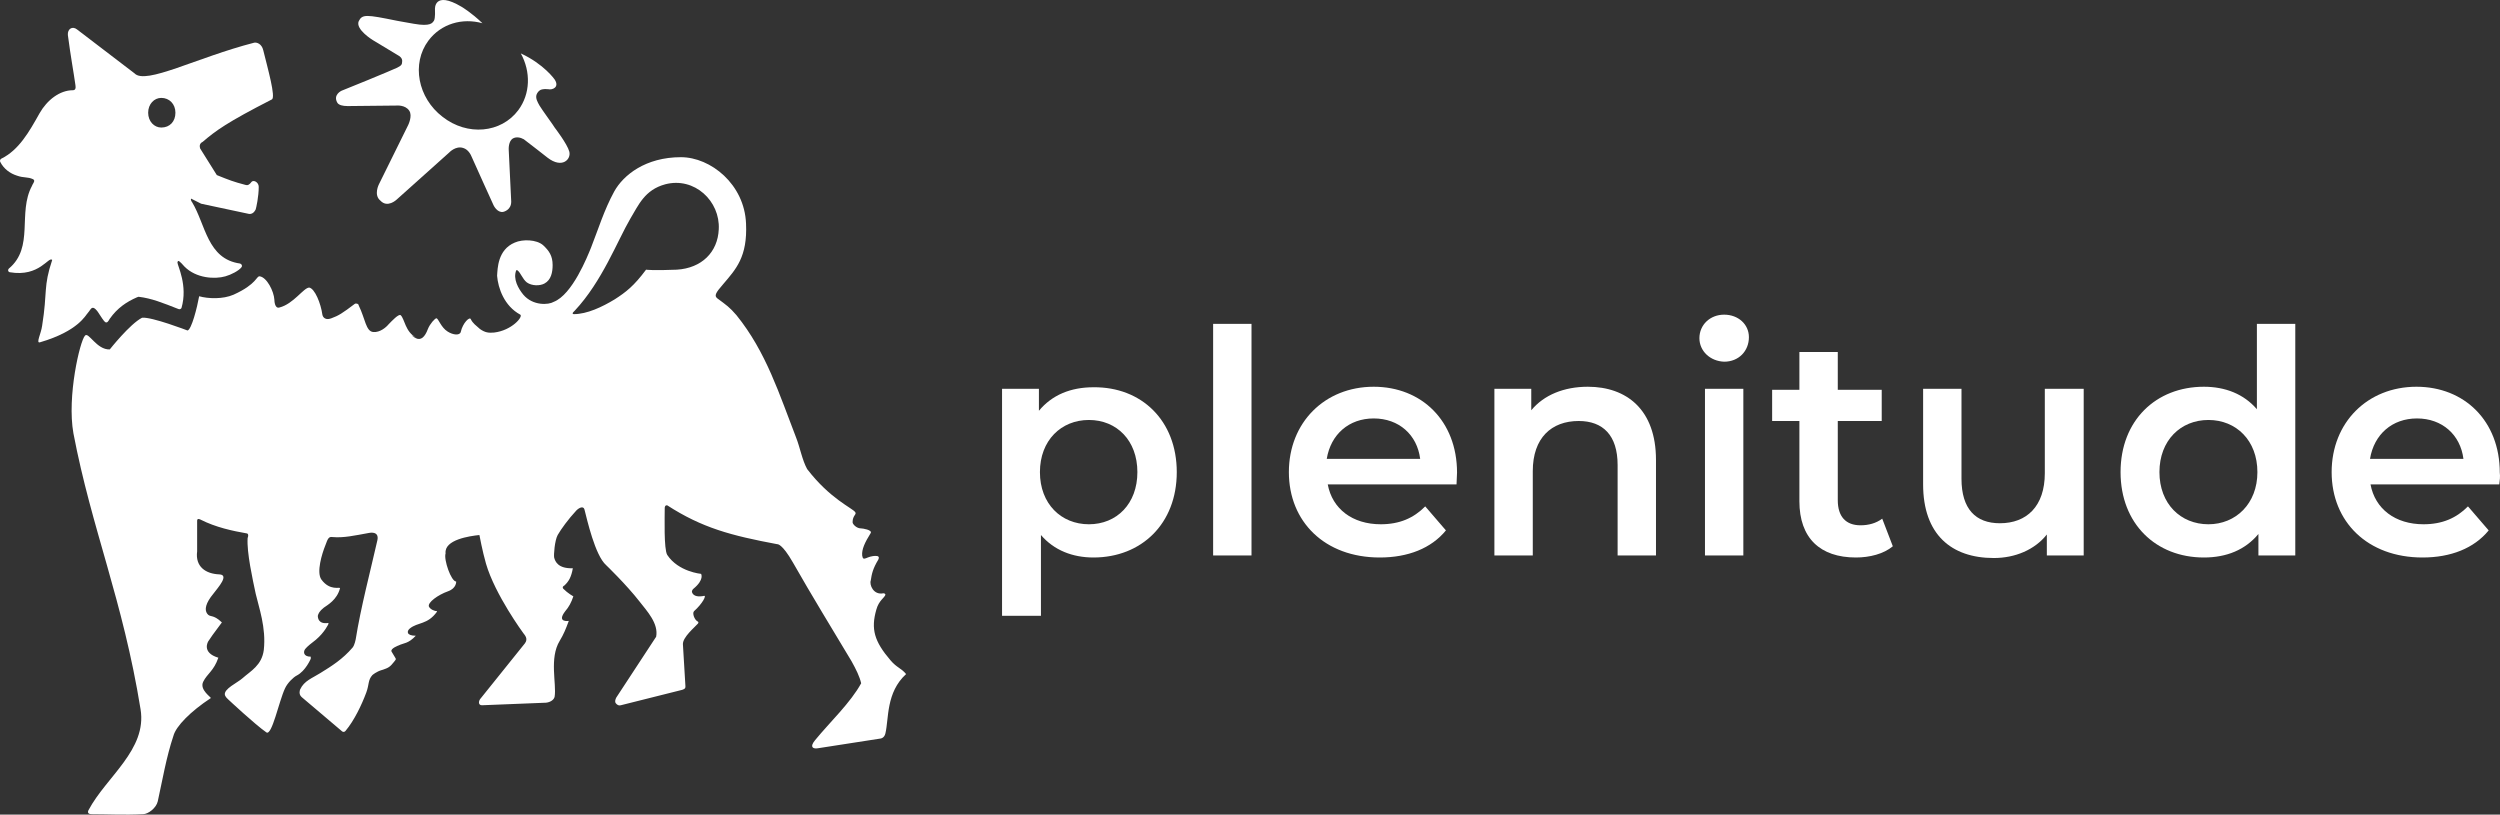
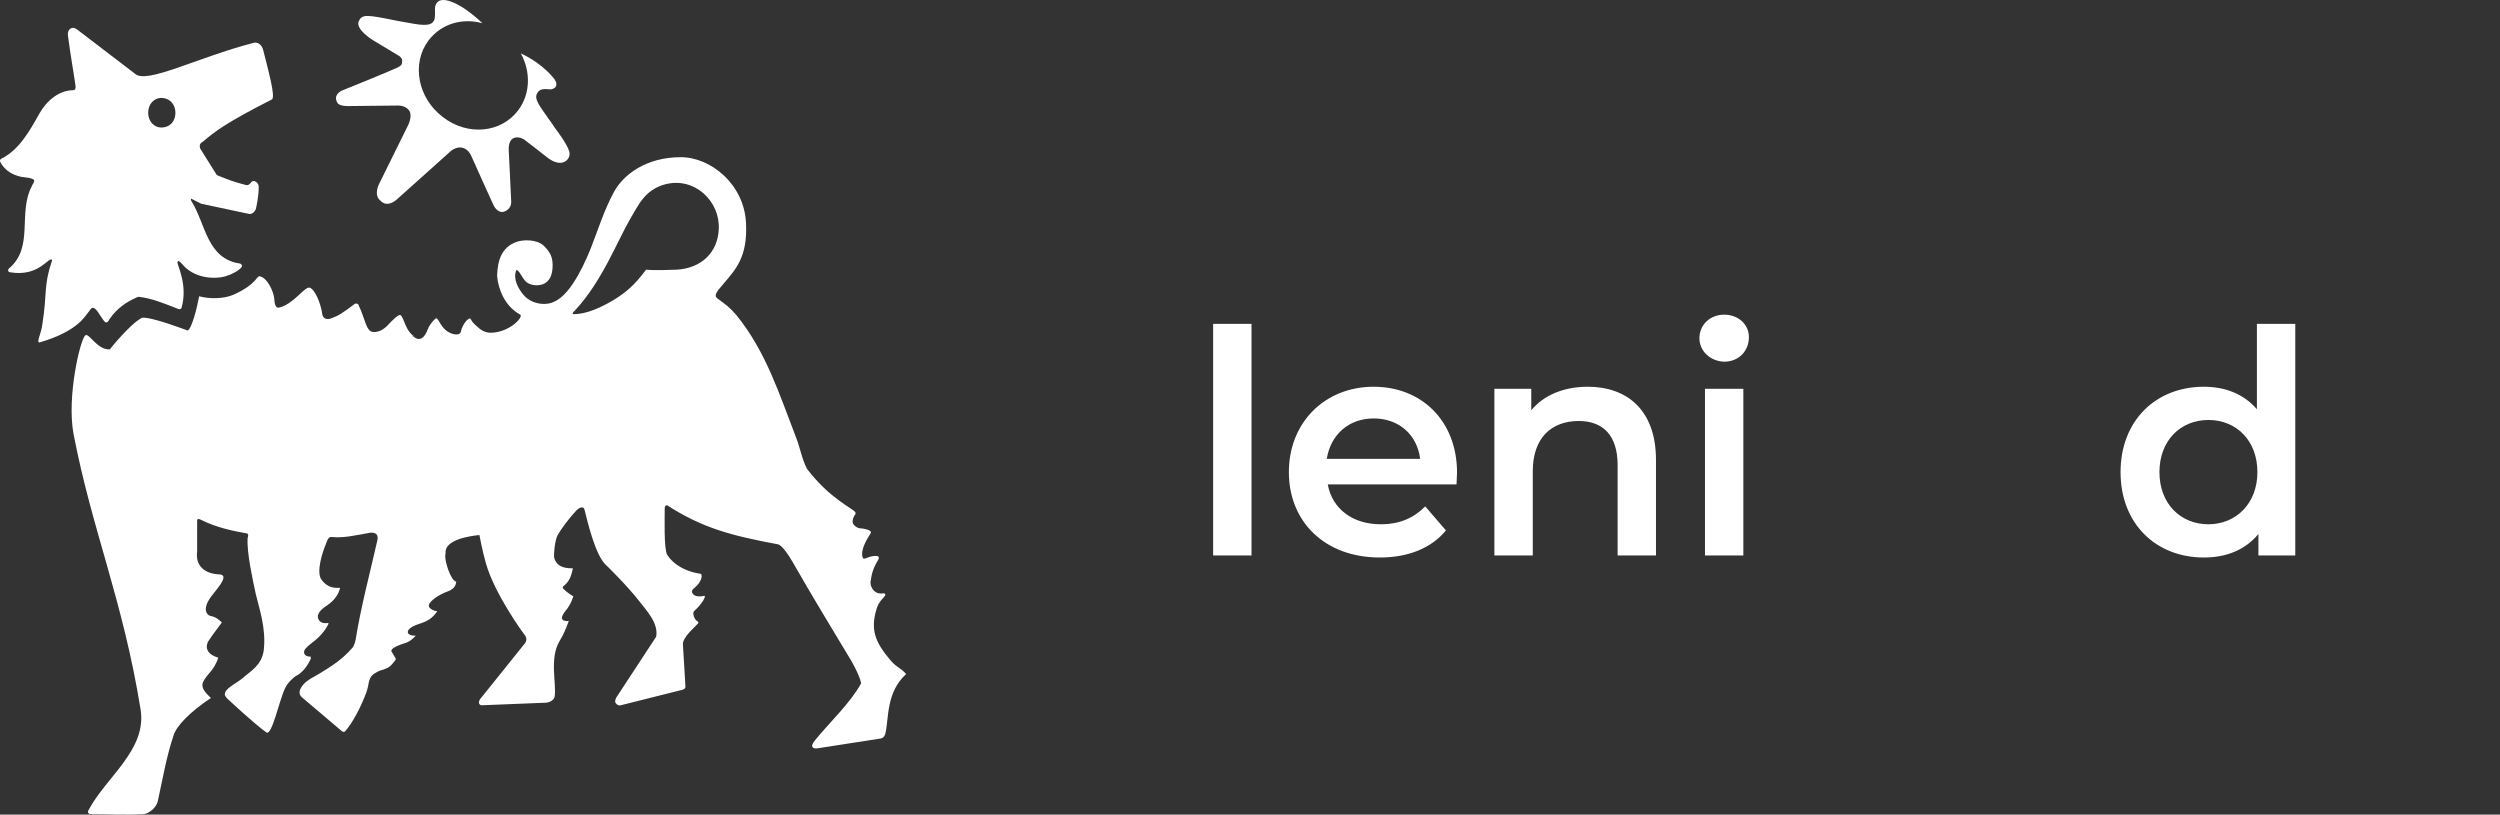
<svg xmlns="http://www.w3.org/2000/svg" width="178px" height="58px" viewBox="0 0 178 58" version="1.1">
  <rect x="0" y="0" width="178" height="58" fill="#333333" stroke="none" />
  <title>nero-2</title>
  <g id="Page-1" stroke="none" stroke-width="1" fill="none" fill-rule="evenodd">
    <g id="nero-2" fill="#FFFFFF" fill-rule="nonzero">
      <path d="M17.595,37.983 C16.553,37.801 15.366,37.547 14.288,37.001 C14.288,37.001 14.036,36.855 14.036,37.073 L14.036,39.258 C13.892,40.35 14.647,40.859 15.618,40.896 C16.337,40.932 15.546,41.806 15.187,42.279 C14.647,42.934 14.539,43.407 14.755,43.698 C14.971,43.99 15.151,43.698 15.798,44.317 C15.223,45.082 14.935,45.482 14.827,45.664 C14.827,45.664 14.324,46.465 15.546,46.829 C15.546,46.829 15.546,46.829 15.546,46.829 C15.223,47.775 14.755,47.957 14.468,48.54 C14.18,49.122 15.079,49.668 15.007,49.705 C13.569,50.651 12.526,51.707 12.346,52.398 C11.843,53.891 11.555,55.602 11.232,57.058 C11.124,57.531 10.549,57.968 10.189,57.968 C8.787,58.04 7.744,57.968 6.522,57.968 C6.126,57.968 6.306,57.676 6.306,57.676 C7.564,55.31 10.477,53.381 10.009,50.505 C8.751,42.716 6.522,37.656 5.227,30.849 C4.76,28.228 5.695,24.26 6.054,23.896 C6.306,23.605 6.881,24.916 7.816,24.879 C7.816,24.879 9.254,23.059 10.117,22.622 C10.8,22.549 13.353,23.532 13.353,23.532 C13.641,23.459 14.036,21.894 14.18,21.093 C14.827,21.275 15.87,21.312 16.625,20.984 C18.315,20.22 18.243,19.637 18.494,19.674 C18.998,19.747 19.501,20.729 19.537,21.348 C19.537,21.348 19.537,22.003 19.897,21.894 C20.903,21.639 21.622,20.475 22.018,20.475 C22.413,20.547 22.845,21.603 22.953,22.404 C22.953,22.404 23.024,22.877 23.6,22.659 C24.103,22.477 24.391,22.295 25.254,21.639 C25.361,21.567 25.541,21.639 25.541,21.749 C26.009,22.695 26.045,23.605 26.584,23.641 C27.051,23.678 27.483,23.314 27.663,23.095 C27.842,22.913 28.31,22.44 28.489,22.477 C28.669,22.549 28.813,23.678 29.604,24.078 C29.964,24.26 30.251,24.006 30.467,23.423 C30.611,23.059 30.97,22.659 31.078,22.659 C31.222,22.695 31.402,23.314 31.869,23.605 C32.265,23.86 32.732,23.896 32.804,23.641 C32.948,22.986 33.451,22.513 33.523,22.731 C33.667,23.023 33.883,23.168 34.17,23.423 C34.53,23.678 34.781,23.714 35.177,23.678 C36.435,23.532 37.262,22.549 37.046,22.404 C35.896,21.785 35.464,20.511 35.393,19.637 C35.429,19.128 35.429,17.781 36.651,17.271 C37.226,17.017 38.197,17.053 38.664,17.453 C39.096,17.854 39.347,18.218 39.347,18.873 C39.347,19.383 39.24,19.929 38.772,20.183 C38.449,20.365 37.873,20.365 37.514,20.111 C37.19,19.856 37.082,19.419 36.831,19.237 C36.831,19.237 36.759,19.237 36.759,19.237 C36.507,19.856 36.903,20.547 37.262,20.984 C37.945,21.785 39.06,21.712 39.419,21.494 L39.419,21.494 C40.75,20.984 41.828,18.254 42.08,17.635 C42.583,16.361 43.015,14.942 43.734,13.631 C44.381,12.466 45.963,11.192 48.48,11.192 C50.601,11.192 53.01,13.122 53.118,15.924 C53.226,18.291 52.399,19.164 51.5,20.22 C50.925,20.875 50.853,21.057 51.068,21.239 C51.752,21.749 51.931,21.858 52.435,22.44 C54.556,25.061 55.491,28.082 56.677,31.14 C56.965,31.868 57.109,32.742 57.468,33.397 C59.086,35.508 60.668,36.163 60.884,36.455 C61.028,36.637 60.704,36.673 60.704,37.183 C60.704,37.328 60.992,37.619 61.279,37.619 C61.423,37.619 62.106,37.729 61.998,37.947 C61.567,38.639 61.351,39.112 61.387,39.549 C61.459,40.058 61.711,39.549 62.394,39.585 C62.574,39.585 62.61,39.694 62.538,39.84 C62.142,40.495 62.07,40.859 61.998,41.332 C61.89,41.624 62.178,42.388 62.897,42.242 C62.969,42.242 63.041,42.279 63.041,42.352 C62.969,42.57 62.574,42.752 62.394,43.407 C61.998,44.79 62.25,45.664 63.401,47.011 C63.868,47.557 64.156,47.557 64.515,47.994 C64.515,47.994 64.515,47.994 64.515,47.994 C63.077,49.304 63.293,51.161 63.041,52.216 C62.969,52.544 62.717,52.58 62.717,52.58 L58.259,53.272 C57.9,53.345 57.612,53.199 58.043,52.689 C59.122,51.379 60.56,50.032 61.315,48.649 C61.315,48.649 61.315,48.649 61.315,48.649 C61.207,48.176 60.956,47.666 60.632,47.084 C59.194,44.681 57.828,42.461 56.461,40.058 C55.67,38.675 55.347,38.748 55.347,38.748 C52.039,38.129 49.99,37.583 47.509,35.981 C47.329,35.945 47.329,36.163 47.329,36.163 C47.329,36.819 47.257,39.112 47.509,39.512 C48.3,40.714 49.918,40.859 49.918,40.859 C49.918,40.859 49.918,40.859 49.918,40.859 C49.918,40.859 50.17,41.26 49.379,41.915 C49.379,41.915 49.235,42.024 49.271,42.17 C49.379,42.497 49.81,42.497 50.134,42.424 C50.313,42.388 50.026,42.97 49.415,43.516 C49.271,43.662 49.45,44.135 49.666,44.244 C49.738,44.281 49.738,44.317 49.702,44.39 C49.486,44.645 48.588,45.373 48.624,45.883 L48.803,48.867 C48.803,48.867 48.803,48.977 48.767,49.013 C48.695,49.086 48.552,49.122 48.552,49.122 L44.201,50.214 C44.093,50.251 43.95,50.214 43.842,50.069 C43.734,49.923 43.878,49.668 43.878,49.668 L46.574,45.555 L46.718,45.336 C46.898,44.39 46.071,43.516 45.532,42.825 C44.597,41.624 43.159,40.24 43.159,40.24 C42.368,39.549 41.792,36.964 41.613,36.273 C41.541,36.018 41.253,36.127 41.037,36.345 C40.462,36.964 39.959,37.656 39.707,38.093 C39.491,38.493 39.419,39.512 39.455,39.694 C39.527,39.986 39.743,40.495 40.786,40.459 L40.786,40.459 C40.678,41.078 40.498,41.405 40.174,41.696 C40.174,41.696 39.995,41.769 40.103,41.915 C40.426,42.242 40.822,42.461 40.822,42.461 C40.678,42.898 40.498,43.225 40.246,43.516 C39.599,44.354 40.498,44.208 40.498,44.208 C40.282,44.79 40.138,45.154 39.851,45.628 C39.096,46.865 39.635,48.685 39.491,49.595 C39.455,49.814 39.204,49.996 38.88,50.032 L34.314,50.214 C34.026,50.214 34.062,49.887 34.242,49.705 L37.37,45.81 C37.622,45.482 37.37,45.227 37.262,45.082 C37.262,45.082 35.249,42.352 34.602,40.131 C34.35,39.258 34.134,38.093 34.134,38.093 C33.451,38.165 31.617,38.42 31.725,39.403 C31.581,39.84 32.121,41.405 32.48,41.405 C32.48,41.405 32.444,41.478 32.48,41.405 C32.48,41.405 32.516,41.878 31.905,42.097 C31.186,42.352 30.431,42.898 30.539,43.189 C30.647,43.407 30.97,43.516 31.114,43.516 C31.114,43.516 31.114,43.553 31.114,43.553 C30.431,44.499 29.748,44.281 29.173,44.754 C28.957,44.936 28.921,45.264 29.604,45.264 L29.604,45.264 C29.065,45.846 28.741,45.773 28.382,45.955 C28.382,45.955 27.77,46.174 27.878,46.392 C28.202,46.975 28.274,46.865 28.058,47.12 C27.77,47.484 27.663,47.557 27.195,47.703 C26.8,47.812 26.512,48.067 26.512,48.067 C26.188,48.431 26.296,48.722 26.081,49.304 C25.757,50.178 25.218,51.306 24.606,52.034 C24.606,52.034 24.499,52.18 24.355,52.071 L21.478,49.632 C21.227,49.413 21.371,49.086 21.371,49.086 C21.658,48.467 22.234,48.285 22.809,47.921 C23.636,47.411 24.391,46.938 25.11,46.101 C25.254,45.919 25.326,45.519 25.326,45.519 C25.685,43.262 26.368,40.677 26.872,38.457 C27.015,37.765 26.26,37.947 26.26,37.947 C25.254,38.129 24.463,38.311 23.672,38.238 C23.42,38.202 23.348,38.311 23.168,38.821 C22.917,39.44 22.521,40.75 22.881,41.26 C23.492,42.097 24.211,41.769 24.211,41.878 C23.995,42.716 23.312,43.08 23.06,43.262 C22.737,43.516 22.665,43.698 22.629,43.844 C22.629,43.99 22.665,44.463 23.384,44.354 L23.384,44.426 C23.384,44.426 23.132,45.009 22.485,45.555 C22.198,45.773 21.874,46.028 21.73,46.21 C21.586,46.392 21.586,46.756 22.126,46.756 L22.126,46.902 C22.126,46.902 21.766,47.775 21.119,48.103 C20.903,48.212 20.472,48.613 20.292,49.013 C19.861,49.923 19.357,52.435 18.962,52.143 C18.171,51.597 16.265,49.814 16.265,49.814 C16.049,49.632 16.014,49.486 16.014,49.486 C15.906,49.049 16.912,48.613 17.272,48.285 C17.847,47.775 18.638,47.375 18.782,46.283 C18.962,44.681 18.422,43.225 18.207,42.279 C17.991,41.26 17.56,39.33 17.631,38.311 C17.739,38.02 17.595,37.983 17.595,37.983 Z M40.822,22.222 C40.75,22.295 40.75,22.367 40.858,22.367 C41.792,22.367 42.871,21.858 43.77,21.312 C44.561,20.802 45.136,20.365 45.999,19.201 C45.999,19.201 46.466,19.273 48.192,19.201 C49.954,19.091 51.104,17.963 51.176,16.325 C51.284,14.323 49.45,12.576 47.365,13.122 C45.891,13.522 45.46,14.614 44.884,15.56 C43.95,17.162 42.871,20.038 40.929,22.113 C40.929,22.113 40.894,22.149 40.822,22.222 M27.698,23.059 C27.878,22.877 28.382,22.331 28.525,22.44 C28.813,22.695 28.849,23.641 29.64,24.042" id="Shape" />
      <path d="M14.432,10.1 C15.366,9.3 16.157,8.717 19.357,7.079 C19.645,6.933 19.07,4.895 18.746,3.585 C18.638,3.111 18.279,3.002 18.099,3.039 C14,4.094 10.369,6.06 9.578,5.223 C9.578,5.223 9.578,5.223 9.578,5.223 L5.479,2.092 C5.155,1.837 4.796,2.056 4.832,2.493 C5.048,4.131 5.227,5.041 5.371,6.06 C5.407,6.278 5.371,6.424 5.191,6.424 C4.257,6.424 3.358,7.115 2.818,8.062 C2.063,9.409 1.344,10.683 0.086,11.302 C0.014,11.338 -0.022,11.447 0.014,11.52 C0.266,12.03 0.733,12.357 1.201,12.503 C1.704,12.685 1.956,12.576 2.351,12.758 C2.423,12.794 2.459,12.867 2.423,12.94 C2.387,13.049 2.315,13.122 2.279,13.231 C1.237,15.16 2.459,17.599 0.625,19.128 C0.553,19.201 0.553,19.346 0.697,19.383 C2.818,19.747 3.466,18.218 3.717,18.509 C3.07,20.438 3.394,20.729 2.998,23.205 C2.926,23.751 2.531,24.479 2.854,24.37 C5.587,23.569 6.09,22.44 6.27,22.258 C6.486,22.04 6.558,21.494 7.169,22.513 C7.313,22.731 7.492,23.023 7.6,22.95 C7.672,22.95 7.78,22.768 7.816,22.695 C8.355,21.931 9.003,21.494 9.758,21.166 C9.794,21.166 9.829,21.13 9.865,21.13 C10.8,21.239 11.591,21.567 12.706,22.003 C12.778,22.04 12.886,22.003 12.921,21.931 C13.389,20.329 12.634,18.909 12.634,18.691 C12.67,18.473 12.778,18.582 13.137,18.982 C13.964,19.819 15.294,19.892 16.049,19.674 C16.445,19.565 17.02,19.273 17.2,19.019 C17.272,18.909 17.2,18.8 17.092,18.764 C14.755,18.436 14.647,15.997 13.677,14.396 C13.605,14.323 13.569,14.177 13.605,14.141 L14.324,14.505 C14.324,14.505 17.595,15.196 17.739,15.233 C18.063,15.269 18.207,14.905 18.207,14.905 C18.243,14.796 18.422,13.995 18.422,13.304 C18.422,12.976 18.063,12.794 17.919,12.94 C17.847,13.012 17.811,13.085 17.739,13.122 C17.667,13.194 17.56,13.194 17.452,13.158 C16.625,12.94 16.337,12.83 15.438,12.466 L14.252,10.574 C14.144,10.246 14.36,10.137 14.432,10.1 Z M11.483,9.081 C10.98,9.081 10.549,8.644 10.549,8.025 C10.549,7.407 10.98,6.97 11.483,6.97 C12.059,6.97 12.49,7.407 12.49,8.025 C12.49,8.644 12.095,9.081 11.483,9.081 Z" id="Shape" />
      <path d="M28.238,14.214 L31.977,10.865 C31.977,10.865 32.444,10.355 32.984,10.537 C33.343,10.646 33.523,11.01 33.595,11.192 C33.667,11.374 35.141,14.614 35.141,14.614 C35.141,14.614 35.393,15.16 35.824,15.087 C35.824,15.087 36.399,14.978 36.399,14.359 L36.22,10.646 C36.22,10.646 36.184,10.028 36.543,9.846 C36.759,9.736 37.046,9.773 37.298,9.918 C37.55,10.1 38.988,11.229 38.988,11.229 C40.031,12.03 40.678,11.338 40.534,10.792 C40.39,10.246 39.491,9.081 39.491,9.081 C39.491,9.045 38.557,7.771 38.413,7.516 C38.269,7.261 38.125,7.006 38.197,6.751 C38.305,6.46 38.521,6.387 38.521,6.387 C38.521,6.387 38.7,6.315 39.024,6.351 C39.347,6.424 39.851,6.205 39.491,5.659 C39.491,5.659 38.736,4.567 37.082,3.803 C37.801,5.113 37.766,6.679 36.903,7.843 C35.68,9.482 33.271,9.7 31.51,8.317 C29.748,6.97 29.28,4.531 30.503,2.893 C31.402,1.692 32.912,1.255 34.35,1.655 L34.35,1.655 C33.559,0.891 32.876,0.49 32.876,0.49 C30.862,-0.711 30.97,0.672 30.97,0.672 C30.97,0.672 31.006,1.291 30.898,1.473 C30.791,1.619 30.683,1.91 29.46,1.692 C28.382,1.51 28.274,1.473 28.238,1.473 C26.081,1.036 25.793,1 25.541,1.51 C25.29,2.092 26.548,2.857 26.548,2.857 L28.418,3.985 C28.418,3.985 28.669,4.131 28.633,4.385 C28.633,4.604 28.561,4.677 28.274,4.822 C27.986,4.968 24.355,6.46 24.319,6.46 C24.319,6.46 23.672,6.751 24.031,7.334 C24.139,7.479 24.391,7.552 24.75,7.552 C25.182,7.552 28.202,7.516 28.202,7.516 C28.202,7.516 28.849,7.443 29.137,7.88 C29.388,8.244 29.065,8.899 29.065,8.899 L26.979,13.122 C26.979,13.122 26.584,13.886 27.087,14.286 C27.591,14.832 28.238,14.214 28.238,14.214 Z" id="Path" />
-       <path d="M83.786,33.615 C83.786,37.292 81.27,39.694 77.854,39.694 C76.38,39.694 75.05,39.185 74.115,38.093 L74.115,43.844 L71.346,43.844 L71.346,27.682 L73.971,27.682 L73.971,29.247 C74.906,28.119 76.236,27.573 77.854,27.573 C81.27,27.536 83.786,29.939 83.786,33.615 Z M80.982,33.615 C80.982,31.359 79.508,29.902 77.53,29.902 C75.553,29.902 74.043,31.359 74.043,33.615 C74.043,35.872 75.553,37.328 77.53,37.328 C79.508,37.328 80.982,35.872 80.982,33.615 Z" id="Shape" />
      <polygon id="Path" points="86.375 23.059 89.107 23.059 89.107 39.549 86.375 39.549" />
      <path d="M103.705,34.489 L94.536,34.489 C94.86,36.236 96.298,37.328 98.312,37.328 C99.642,37.328 100.649,36.891 101.476,36.054 L102.95,37.765 C101.907,39.039 100.253,39.694 98.24,39.694 C94.321,39.694 91.768,37.146 91.768,33.615 C91.768,30.084 94.321,27.536 97.808,27.536 C101.224,27.536 103.741,29.975 103.741,33.652 C103.741,33.907 103.705,34.234 103.705,34.489 Z M94.465,32.669 L101.116,32.669 C100.9,30.958 99.606,29.793 97.808,29.793 C96.047,29.793 94.752,30.922 94.465,32.669 Z" id="Shape" />
      <path d="M117.906,32.742 L117.906,39.549 L115.174,39.549 L115.174,33.106 C115.174,30.995 114.131,29.975 112.405,29.975 C110.464,29.975 109.134,31.177 109.134,33.543 L109.134,39.549 L106.401,39.549 L106.401,27.682 L109.026,27.682 L109.026,29.211 C109.925,28.119 111.363,27.536 113.053,27.536 C115.821,27.536 117.906,29.174 117.906,32.742 Z" id="Path" />
      <path d="M120.998,24.078 C120.998,23.132 121.753,22.404 122.76,22.404 C123.767,22.404 124.522,23.095 124.522,24.006 C124.522,24.988 123.803,25.753 122.76,25.753 C121.753,25.716 120.998,24.988 120.998,24.078 Z M121.394,27.682 L124.126,27.682 L124.126,39.549 L121.394,39.549 L121.394,27.682 Z" id="Shape" />
-       <path d="M134.769,38.894 C134.122,39.44 133.115,39.694 132.144,39.694 C129.591,39.694 128.117,38.311 128.117,35.69 L128.117,29.975 L126.176,29.975 L126.176,27.755 L128.117,27.755 L128.117,25.061 L130.85,25.061 L130.85,27.755 L133.978,27.755 L133.978,29.975 L130.85,29.975 L130.85,35.617 C130.85,36.782 131.425,37.401 132.468,37.401 C133.043,37.401 133.582,37.255 134.014,36.928 L134.769,38.894 Z" id="Path" />
-       <path d="M148.359,27.682 L148.359,39.549 L145.735,39.549 L145.735,38.056 C144.872,39.148 143.47,39.731 141.959,39.731 C138.939,39.731 136.926,38.056 136.926,34.489 L136.926,27.682 L139.658,27.682 L139.658,34.089 C139.658,36.236 140.665,37.255 142.391,37.255 C144.296,37.255 145.591,36.054 145.591,33.688 L145.591,27.682 L148.359,27.682 Z" id="Path" />
      <path d="M163.424,23.059 L163.424,39.549 L160.799,39.549 L160.799,38.02 C159.864,39.148 158.534,39.694 156.916,39.694 C153.501,39.694 150.984,37.292 150.984,33.615 C150.984,29.939 153.501,27.536 156.916,27.536 C158.426,27.536 159.757,28.046 160.691,29.138 L160.691,23.059 L163.424,23.059 L163.424,23.059 Z M160.727,33.615 C160.727,31.359 159.217,29.902 157.24,29.902 C155.262,29.902 153.752,31.359 153.752,33.615 C153.752,35.872 155.262,37.328 157.24,37.328 C159.181,37.328 160.727,35.872 160.727,33.615 Z" id="Shape" />
-       <path d="M177.949,34.489 L168.781,34.489 C169.105,36.236 170.543,37.328 172.556,37.328 C173.886,37.328 174.893,36.891 175.72,36.054 L177.194,37.765 C176.151,39.039 174.498,39.694 172.484,39.694 C168.565,39.694 166.013,37.146 166.013,33.615 C166.013,30.084 168.565,27.536 172.053,27.536 C175.468,27.536 177.985,29.975 177.985,33.652 C178.021,33.907 177.985,34.234 177.949,34.489 Z M168.745,32.669 L175.396,32.669 C175.181,30.958 173.886,29.793 172.089,29.793 C170.327,29.793 169.033,30.922 168.745,32.669 Z" id="Shape" />
    </g>
  </g>
</svg>